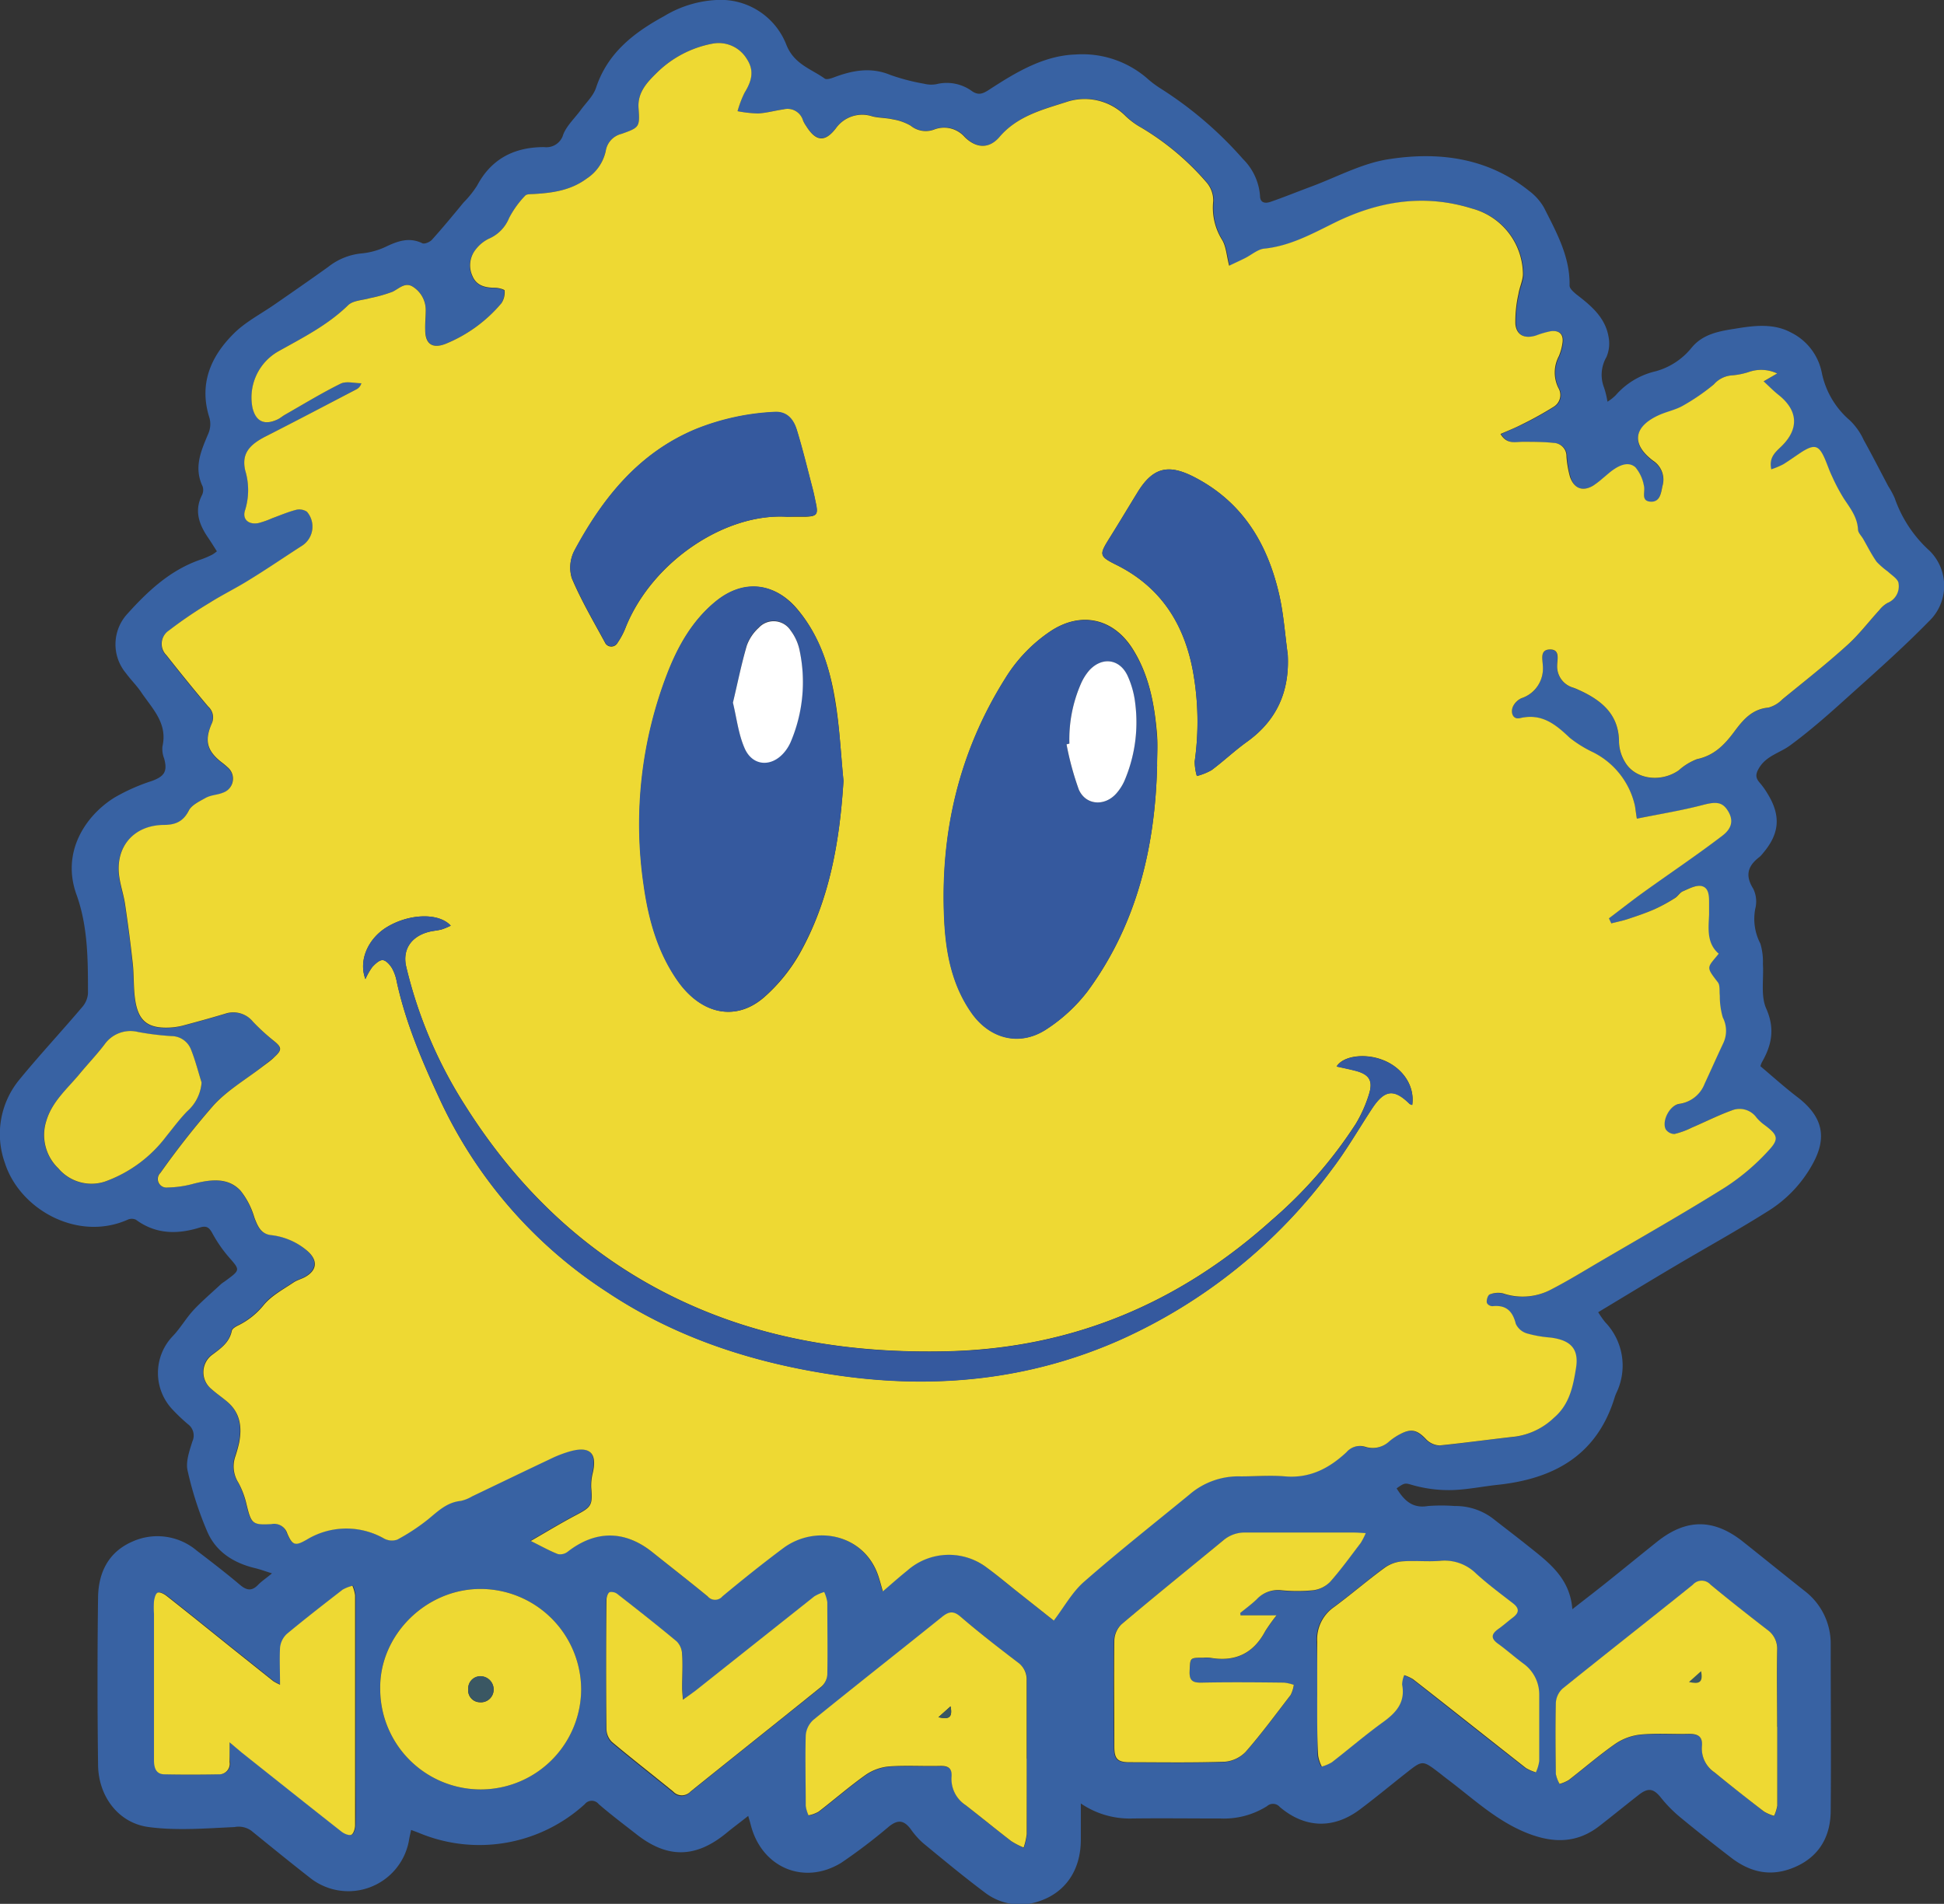
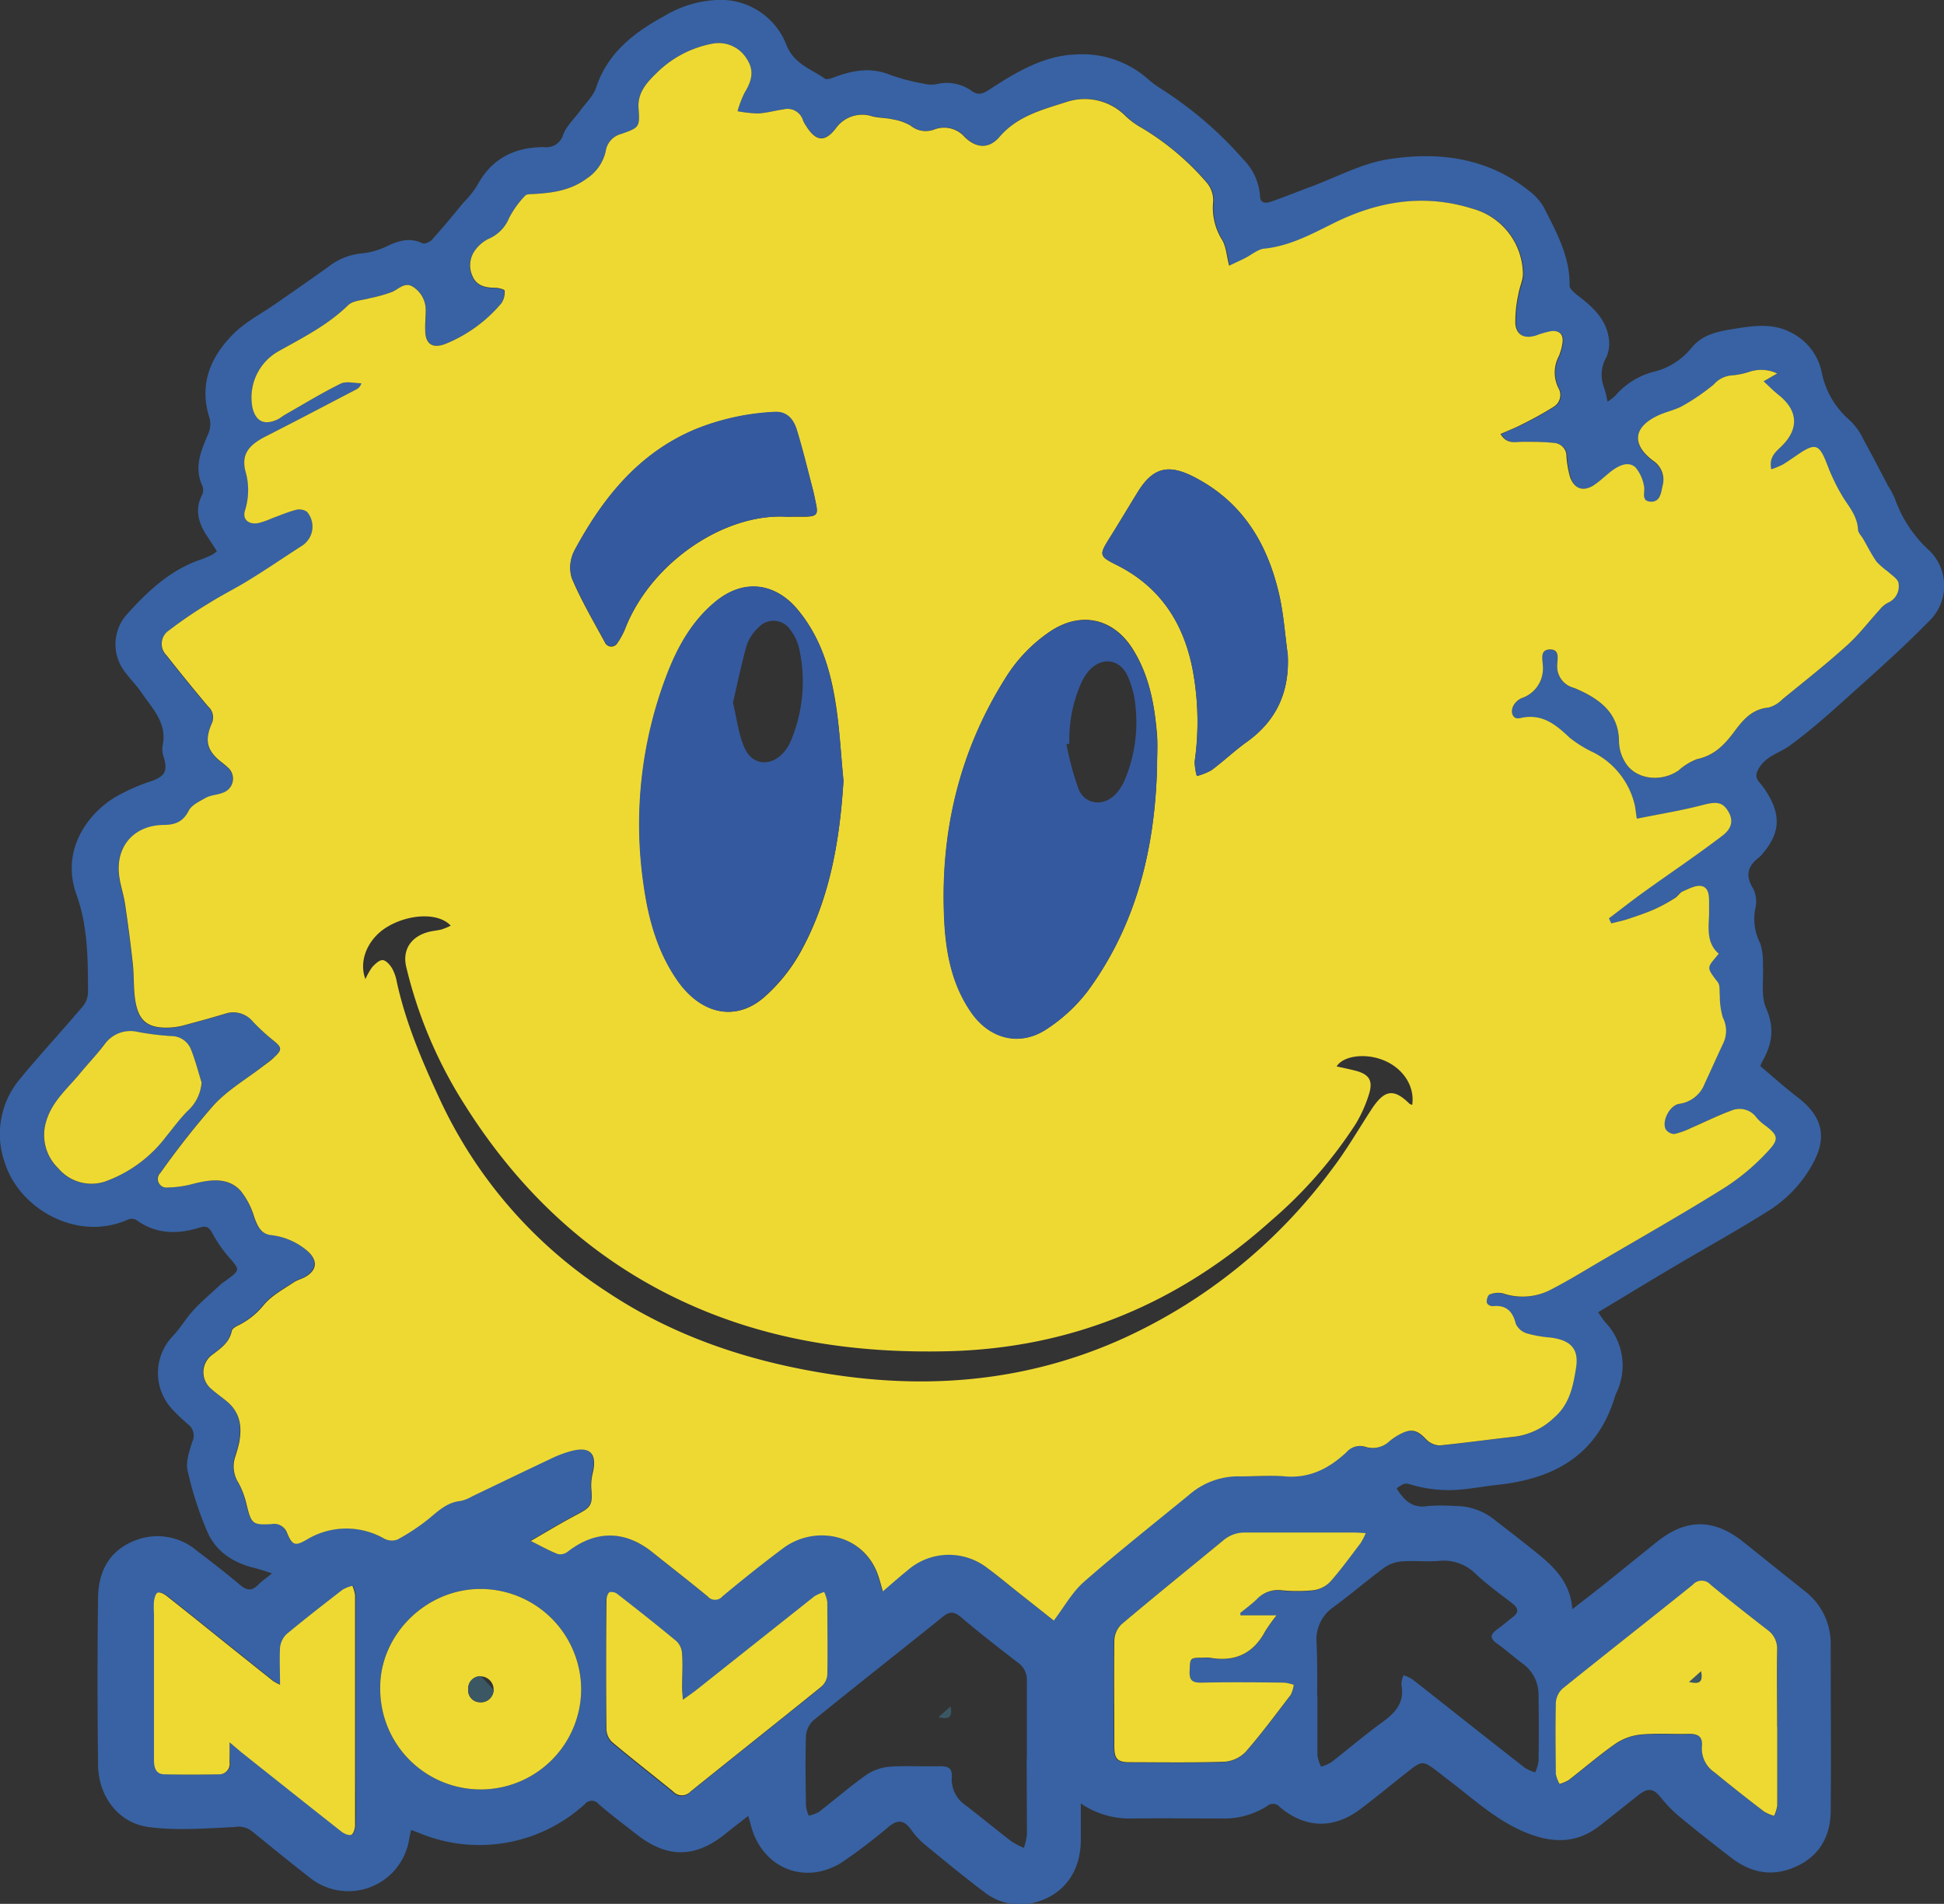
<svg xmlns="http://www.w3.org/2000/svg" viewBox="0 0 306.27 300">
  <rect x="0" y="0" width="306.27" height="300" fill="#333333" stroke="none" />
  <defs>
    <style>.cls-1{fill:#3862a3;}.cls-2{fill:#eed933;}.cls-3{fill:#35599e;}.cls-4{fill:#3a5763;}.cls-5{fill:#fff;}</style>
  </defs>
  <title>Ativo 5</title>
  <g id="Camada_2" data-name="Camada 2">
    <g id="Camada_1-2" data-name="Camada 1">
      <path class="cls-1" d="M253.25,63.3a7.32,7.32,0,0,0,1.28-1,11.92,11.92,0,0,1,6.33-3.8,11,11,0,0,0,5.63-3.69c1.89-2.32,4.65-2.66,7.33-3.09s5.67-.76,8.31.66A9,9,0,0,1,287,58.65a13.38,13.38,0,0,0,4.43,7.58,10.1,10.1,0,0,1,2.19,3.1c1.34,2.41,2.59,4.87,3.88,7.3a13.94,13.94,0,0,1,1,1.85A20,20,0,0,0,304,86.79a7.75,7.75,0,0,1-.13,11.14c-4.21,4.3-8.75,8.3-13.23,12.33-2.78,2.51-5.62,5-8.62,7.2-1.57,1.16-3.63,1.59-4.81,3.43-.62,1-.71,1.59,0,2.42a11.74,11.74,0,0,1,1.24,1.72c2.15,3.47,1.94,6.31-.69,9.4a4,4,0,0,1-.55.6c-1.79,1.36-2.35,2.84-1,5a4.58,4.58,0,0,1,.33,3.15,8.39,8.39,0,0,0,.8,5.51,10.05,10.05,0,0,1,.4,3.23c.15,2.33-.37,5,.52,7,1.41,3.18.87,5.76-.69,8.48a3.66,3.66,0,0,0-.22.61c2,1.69,3.93,3.43,6,5,3.81,3,4.55,6.23,2.21,10.43a20.09,20.09,0,0,1-6.87,7.31c-4.9,3.1-10,5.9-15,8.87-3.92,2.32-7.81,4.69-11.9,7.15a14.75,14.75,0,0,0,1.09,1.56,9.89,9.89,0,0,1,1.85,11,6.21,6.21,0,0,0-.31.75c-2.75,9.16-9.52,12.94-18.46,13.89-2.43.26-4.85.77-7.28.83a21,21,0,0,1-5.74-.68c-1.53-.4-1.47-.63-2.91.41,1.14,1.82,2.43,3.21,4.93,2.78a28.54,28.54,0,0,1,4.24,0,9.74,9.74,0,0,1,6.33,2.23c1.76,1.37,3.53,2.72,5.27,4.11,3.19,2.55,6.54,5,6.92,9.92,1.94-1.52,3.6-2.79,5.24-4.1,2.72-2.17,5.41-4.38,8.13-6.55,4.59-3.65,8.9-3.64,13.5,0,3.23,2.57,6.44,5.17,9.68,7.74a10.44,10.44,0,0,1,4.15,8.49c0,8.71.08,17.41,0,26.12,0,4-1.72,7.19-5.52,8.88s-7.13.93-10.25-1.49c-2.71-2.09-5.41-4.21-8.05-6.4a21,21,0,0,1-2.93-3c-1.16-1.44-2-1.61-3.51-.42-2.06,1.61-4.08,3.26-6.14,4.86-3.3,2.58-6.81,2.8-10.75,1.4-5.18-1.85-9-5.56-13.26-8.76-.44-.33-.85-.67-1.28-1-2.62-2-2.61-2-5.15,0s-4.82,3.9-7.3,5.76c-4.18,3.15-8.69,3-12.66-.37a1.4,1.4,0,0,0-2-.13,12.73,12.73,0,0,1-7.29,1.95c-4.68,0-9.37-.06-14,0a13.64,13.64,0,0,1-8.05-2.37c0,2.18,0,3.95,0,5.71,0,4.92-2.56,8.55-7,9.83a9.07,9.07,0,0,1-8.2-1.57c-3.31-2.48-6.49-5.12-9.68-7.75a12.67,12.67,0,0,1-1.93-2.19c-1.06-1.4-2-1.52-3.4-.41a87.64,87.64,0,0,1-7.52,5.72c-5.91,3.63-12.59.74-14.28-6-.09-.35-.2-.71-.39-1.38-1.24,1-2.34,1.79-3.4,2.67-4.85,4-9.33,4.1-14.29.16-2-1.56-4-3.07-5.86-4.68a1.4,1.4,0,0,0-2.2,0,24.64,24.64,0,0,1-26,4.58c-.39-.16-.79-.3-1.36-.52-.12.58-.23,1-.31,1.48a9.7,9.7,0,0,1-15.7,6c-3.09-2.41-6.12-4.88-9.16-7.35a3.42,3.42,0,0,0-2.66-.58c-4.49.2-9.06.59-13.49,0-4.82-.62-8-4.89-8-9.93q-.17-13.14,0-26.28c.06-3.87,1.61-7.13,5.42-8.78A9.59,9.59,0,0,1,31,244.34c2.29,1.75,4.58,3.51,6.78,5.37,1.06.9,1.88,1.07,2.9,0,.56-.57,1.23-1,2.17-1.79-1.09-.34-1.86-.63-2.66-.82-3.36-.8-6.14-2.55-7.52-5.72a54.27,54.27,0,0,1-3.12-9.67c-.31-1.4.3-3.1.76-4.58a2.21,2.21,0,0,0-.71-2.72,29.6,29.6,0,0,1-2.37-2.25,8.38,8.38,0,0,1,0-11.63c1.22-1.28,2.11-2.87,3.32-4.16s2.81-2.67,4.24-4c.24-.22.53-.38.79-.58,2.32-1.71,2.26-1.66.41-3.77a21.33,21.33,0,0,1-2.56-3.74c-.49-.88-.92-1.17-1.92-.86-3.53,1.1-6.94,1.1-10.09-1.22a1.56,1.56,0,0,0-1.32,0c-7.88,3.49-17-1.64-19.33-8.95a13.48,13.48,0,0,1,2.18-13c3.22-3.94,6.71-7.68,10-11.56a3.66,3.66,0,0,0,.91-2.15c0-5.23,0-10.5-1.78-15.49-2.53-6.89,1.54-12.66,6-15.4a30,30,0,0,1,5.79-2.57c2-.72,2.55-1.49,2-3.53a4.22,4.22,0,0,1-.28-1.92c.86-3.7-1.64-6-3.41-8.65-.69-1-1.61-1.91-2.35-2.92A7.09,7.09,0,0,1,20,96.8c3.28-3.65,6.83-7,11.66-8.64a15,15,0,0,0,1.8-.77,5.53,5.53,0,0,0,.71-.52c-.52-.81-1-1.6-1.55-2.39-1.31-2-2-4.08-.81-6.44a1.81,1.81,0,0,0,.11-1.4c-1.43-3-.24-5.6.89-8.29a3.82,3.82,0,0,0,.21-2.44c-1.73-5.33.14-9.7,3.8-13.34,1.89-1.89,4.39-3.15,6.61-4.71C46.22,45.93,49,44,51.72,42.05a10,10,0,0,1,5.36-2.13,11.42,11.42,0,0,0,3.85-1.11c1.85-.87,3.6-1.45,5.61-.48.34.17,1.17-.18,1.5-.54,1.73-1.92,3.38-3.92,5-5.89a15.73,15.73,0,0,0,2.13-2.66c2.27-4.27,5.92-6.07,10.57-6.06a2.75,2.75,0,0,0,3-2c.56-1.41,1.8-2.54,2.72-3.8s2-2.24,2.44-3.54c1.81-5.49,5.94-8.68,10.72-11.29A17.57,17.57,0,0,1,112.86,0a11.1,11.1,0,0,1,11.07,7.16c1.25,3,3.87,3.69,6,5.22.28.2.94,0,1.37-.16,3-1.14,5.91-1.69,9-.4a32.86,32.86,0,0,0,5.31,1.38,4.55,4.55,0,0,0,1.94.06,6.73,6.73,0,0,1,5.58,1.1c1,.68,1.68.45,2.71-.23,4.16-2.7,8.53-5.36,13.56-5.54a15.58,15.58,0,0,1,11.33,3.76,15.75,15.75,0,0,0,2.08,1.57,59.89,59.89,0,0,1,13,11.12,9.13,9.13,0,0,1,2.7,5.79c0,1.19.85,1.23,1.58,1,2.19-.75,4.35-1.64,6.52-2.44,4-1.49,7.94-3.64,12.09-4.29,7.9-1.25,15.65-.29,22.23,5a8.55,8.55,0,0,1,2.35,2.67c1.94,3.86,4.09,7.68,4,12.24,0,.46.62,1,1.09,1.39,2.32,1.78,4.55,3.64,5.06,6.72a5.41,5.41,0,0,1-.34,3.14,5.58,5.58,0,0,0-.37,4.84A13.65,13.65,0,0,1,253.25,63.3ZM257.88,129c-.16-1-.21-1.53-.31-2a12.47,12.47,0,0,0-6.59-8.44,18.9,18.9,0,0,1-3.69-2.29c-2.22-2.06-4.38-3.87-7.75-3.11-1.17.26-1.56-.76-1.24-1.69a2.73,2.73,0,0,1,1.39-1.43,4.92,4.92,0,0,0,3.36-5.2c0-.9-.48-2.41,1.06-2.48,1.72-.07,1.18,1.57,1.21,2.47a3.47,3.47,0,0,0,2.54,3.55c.41.14.8.33,1.2.51,3.45,1.61,6,3.83,6,8.08a6.5,6.5,0,0,0,1,3.22c1.63,2.66,5.61,3.16,8.4,1.22a9.24,9.24,0,0,1,2.88-1.77c2.68-.56,4.32-2.24,5.86-4.31,1.34-1.81,2.79-3.59,5.4-3.81a4.83,4.83,0,0,0,2.2-1.31c3.45-2.82,6.95-5.6,10.26-8.57,1.83-1.64,3.34-3.65,5-5.47A4.33,4.33,0,0,1,297.39,95,2.82,2.82,0,0,0,299.06,92c-.05-.67-1.07-1.28-1.69-1.87a12.55,12.55,0,0,1-1.76-1.53c-.8-1.13-1.42-2.38-2.11-3.58-.3-.5-.8-1-.83-1.53-.11-1.92-1.21-3.31-2.2-4.81a29.13,29.13,0,0,1-1.9-3.58c-.45-.93-.76-1.92-1.18-2.86-.9-2-1.58-2.23-3.51-1-1,.63-2,1.36-3,2A13.17,13.17,0,0,1,279,74c-.42-1.89.67-2.71,1.59-3.61,2.82-2.75,2.64-5.67-.46-8.12-.77-.61-1.47-1.33-2.34-2.13L280,58.85a5.89,5.89,0,0,0-4.45-.24,11.62,11.62,0,0,1-2.54.53A4.2,4.2,0,0,0,270,60.58,32.91,32.91,0,0,1,265.13,64c-1.16.67-2.55.93-3.79,1.49-4,1.82-4.41,4.57-.9,7.2a3.55,3.55,0,0,1,1.45,4c-.22,1.08-.44,2.55-1.91,2.44s-.78-1.58-1-2.48a6.22,6.22,0,0,0-1.31-2.93c-1-.93-2.38-.39-3.46.36-.58.39-1.1.89-1.65,1.33A13.57,13.57,0,0,1,251,76.52c-1.63,1-3,.48-3.55-1.35a16.37,16.37,0,0,1-.56-3.2,2.08,2.08,0,0,0-2-2.16c-1.61-.15-3.23-.17-4.84-.17-1.21,0-2.52.47-3.55-1.24,1.18-.53,2.31-1,3.38-1.51a55.57,55.57,0,0,0,5.07-2.82,2.17,2.17,0,0,0,.66-2.93,5.49,5.49,0,0,1,.08-5,8.33,8.33,0,0,0,.56-2c.23-1.39-.43-2.11-1.83-1.93a14.45,14.45,0,0,0-2.34.68c-1.76.55-3.07,0-3.24-1.83a19.74,19.74,0,0,1,.49-4.74c.16-1,.74-2.09.7-3.12a10.78,10.78,0,0,0-8-10.31c-7.55-2.36-14.73-1.19-21.66,2.22-3.57,1.76-7,3.68-11.11,4.09-1,.1-2,1-3,1.49-.83.42-1.68.8-2.51,1.2-.42-1.6-.47-3.06-1.15-4.13a9.57,9.57,0,0,1-1.36-6.05,4.37,4.37,0,0,0-1-2.88,41.54,41.54,0,0,0-10.31-8.68,12.11,12.11,0,0,1-2.49-1.83A9.07,9.07,0,0,0,168,16.05c-3.75,1.2-7.72,2.21-10.52,5.52-1.62,1.91-3.63,1.82-5.44,0a4.31,4.31,0,0,0-4.88-1.18,3.75,3.75,0,0,1-3.68-.61,8.14,8.14,0,0,0-2.83-1c-1.05-.25-2.17-.21-3.22-.47a5.08,5.08,0,0,0-5.76,1.91c-1.74,2.23-3.15,2-4.67-.4a4.5,4.5,0,0,1-.48-.85,2.54,2.54,0,0,0-3.11-1.73c-1.35.18-2.67.57-4,.64a19.59,19.59,0,0,1-3.22-.36,16.46,16.46,0,0,1,1.11-2.92c1.28-2,1.45-3.63.35-5.31a5.18,5.18,0,0,0-5.47-2.4,16.9,16.9,0,0,0-8.69,4.56c-1.55,1.52-3.08,3.11-2.9,5.59.21,3,.14,3.1-2.7,4.06a3.29,3.29,0,0,0-2.47,2.71,6.94,6.94,0,0,1-3,4.33C89.94,30,87.07,30.4,84.1,30.57c-.47,0-1.13,0-1.37.27a15.09,15.09,0,0,0-2.53,3.52A6,6,0,0,1,77,37.62a5.76,5.76,0,0,0-2,1.62,4,4,0,0,0-.61,4.31c.62,1.49,2,1.87,3.51,1.84.54,0,1.54.27,1.55.44a3.12,3.12,0,0,1-.5,2,22.67,22.67,0,0,1-8.76,6.35c-2.07.8-3.14,0-3.19-2.2,0-1,.1-2.06.08-3.09a4.33,4.33,0,0,0-2-3.7c-1.29-.81-2.18.27-3.24.78a22.9,22.9,0,0,1-3.54,1c-1.17.34-2.68.36-3.45,1.12-3.21,3.15-7.14,5.12-11,7.27a8.36,8.36,0,0,0-4.07,8.84c.55,2.24,2,2.9,4,1.86.39-.19.72-.48,1.09-.7,2.92-1.66,5.79-3.43,8.8-4.91.88-.44,2.17-.07,3.27-.07a1.52,1.52,0,0,1-.76.95c-4.72,2.46-9.43,5-14.18,7.36-2.84,1.45-3.93,2.87-3.36,5.42a10.68,10.68,0,0,1,0,6.21c-.53,1.49.52,2.4,2.11,2.09a14.37,14.37,0,0,0,2.14-.76c1.23-.45,2.43-1,3.69-1.3a2.18,2.18,0,0,1,1.78.27A3.58,3.58,0,0,1,47.57,86c-2.81,1.85-5.59,3.75-8.44,5.53C37.12,92.74,35,93.78,33,95a67.33,67.33,0,0,0-6.42,4.39,2.52,2.52,0,0,0-.39,3.91q3.2,4.09,6.56,8.07a2.31,2.31,0,0,1,.54,2.76c-1.15,2.67-.67,4.25,1.54,6a11.41,11.41,0,0,1,1,.83,2.33,2.33,0,0,1-.76,4c-.89.38-1.94.42-2.79.86s-2.18,1.07-2.6,2c-.87,1.8-2.19,2.19-4,2.22-4.72.08-7.63,3.53-6.92,8.22.21,1.44.7,2.85.91,4.3.46,3.1.87,6.21,1.21,9.33.21,1.94.09,3.93.4,5.85.52,3.24,2,4.35,5.29,4.23a10.62,10.62,0,0,0,2.1-.29c2.25-.6,4.51-1.22,6.74-1.89A4,4,0,0,1,39.86,161,32.08,32.08,0,0,0,43.09,164c1.26,1,1.35,1.42.13,2.54-.63.59-1.36,1.08-2,1.61-2.54,2-5.39,3.63-7.55,5.95a132.75,132.75,0,0,0-8.43,10.71,1.35,1.35,0,0,0,1.12,2.31,16.4,16.4,0,0,0,4.15-.61c2.63-.65,5.3-1,7.35,1.11A12.28,12.28,0,0,1,40,191.79c.51,1.36,1,2.61,2.61,2.79a10.6,10.6,0,0,1,5.55,2.33c1.76,1.41,1.89,3.07-.08,4.23-.61.36-1.34.52-1.91.91-1.6,1.1-3.42,2-4.64,3.49a11.86,11.86,0,0,1-4,3.24c-.42.2-1,.53-1.08.89-.33,1.8-1.62,2.73-3,3.71a3.41,3.41,0,0,0-.17,5.49c.77.69,1.63,1.27,2.42,1.94,2.08,1.74,2.39,4,1.9,6.52a21.86,21.86,0,0,1-.62,2.2,4.78,4.78,0,0,0,.5,4.05,13.19,13.19,0,0,1,1.3,3.47c.74,3,.89,3.24,3.91,3.07a2.17,2.17,0,0,1,2.5,1.48c.84,1.92,1.29,2,3.11.94a12,12,0,0,1,12.14-.14,2.61,2.61,0,0,0,2.07.17,32,32,0,0,0,4.85-3.19c1.56-1.28,3-2.69,5.14-2.91a5.91,5.91,0,0,0,1.81-.72c4.12-2,8.23-4,12.36-5.91a18.5,18.5,0,0,1,3.2-1.22c3-.8,4.14.33,3.47,3.36a8.25,8.25,0,0,0-.26,2.41c.24,2.77.09,3-2.36,4.3s-4.66,2.64-7.17,4.09c1.63.81,2.91,1.53,4.26,2.06a1.89,1.89,0,0,0,1.53-.35c4.41-3.44,9-3.43,13.4.08,2.89,2.31,5.81,4.58,8.67,6.93a1.52,1.52,0,0,0,2.34,0c3.13-2.61,6.32-5.16,9.59-7.6,5-3.75,12.78-2.2,15,4.48.23.7.42,1.42.68,2.34,1.36-1.17,2.58-2.24,3.83-3.26a9.88,9.88,0,0,1,12.63-.42c1.63,1.19,3.16,2.49,4.74,3.74l5.73,4.54c1.65-2.17,2.9-4.48,4.75-6.1,5.4-4.73,11-9.18,16.59-13.73a11.79,11.79,0,0,1,8.11-2.89c2.33.07,4.69-.15,7,0,3.9.33,6.95-1.28,9.66-3.81A2.81,2.81,0,0,1,215,228a3.81,3.81,0,0,0,3.8-.85,9.2,9.2,0,0,1,1.77-1.17c1.72-.9,2.66-.6,4,.81a3.14,3.14,0,0,0,2.15,1c4-.38,8-1,12-1.4a11,11,0,0,0,6-2.94c2.48-2.12,3-5,3.49-7.82.51-3.11-.89-4.45-4.06-4.84a18.78,18.78,0,0,1-3.68-.65,2.83,2.83,0,0,1-1.74-1.5c-.5-2-1.52-3-3.66-2.79-.3,0-.9-.39-.92-.64s.19-1.11.47-1.21a3.51,3.51,0,0,1,2.09-.17,9.61,9.61,0,0,0,7.72-.68c2.55-1.32,5-2.82,7.46-4.27,6.62-3.88,13.29-7.66,19.79-11.73a34.79,34.79,0,0,0,6.9-5.86c1.67-1.8,1.35-2.43-.6-3.94a7.2,7.2,0,0,1-1.32-1.2,3.29,3.29,0,0,0-3.95-1.13c-2.13.77-4.17,1.81-6.26,2.7a12.56,12.56,0,0,1-2.73,1,1.68,1.68,0,0,1-1.38-.75c-.64-1.32.67-3.76,2.14-4a5,5,0,0,0,4-3.18c1-2.12,2-4.24,2.93-6.37a4.57,4.57,0,0,0-.07-4.06,12,12,0,0,1-.47-3.43c-.09-.72.07-1.64-.32-2.13-1.93-2.45-1.67-2.24.15-4.49-1.91-1.65-1.62-3.92-1.52-6.15,0-.6,0-1.2,0-1.8,0-1.11,0-2.48-1.24-2.72-.89-.17-2,.45-2.91.85-.47.2-.77.78-1.23,1.06a26.56,26.56,0,0,1-3.23,1.76c-1.33.58-2.71,1.05-4.1,1.51-.88.3-1.8.48-2.7.71l-.37-.79c1.83-1.38,3.64-2.81,5.5-4.15,4.1-3,8.29-5.78,12.32-8.83,1.66-1.25,1.77-2.61.9-4s-1.92-1.41-4-.87C264.87,127.76,261.45,128.31,257.88,129ZM36.17,274.55l2,1.58c5.24,4.16,10.46,8.33,15.72,12.46.42.34,1.19.68,1.56.5s.58-1,.59-1.52c.06-2.5,0-5,0-7.51q0-14.35,0-28.71a6,6,0,0,0-.42-1.49,6.1,6.1,0,0,0-1.53.6c-3,2.29-5.94,4.59-8.82,7a3.47,3.47,0,0,0-1.05,2.14c-.14,1.86,0,3.74,0,5.85a7.94,7.94,0,0,1-1.08-.57l-6.75-5.39c-3.35-2.69-6.69-5.39-10.07-8.05-.38-.3-1.06-.63-1.39-.49s-.5.87-.57,1.37a14.09,14.09,0,0,0,0,1.95q0,11.5,0,23c0,1.23.28,2.26,1.69,2.3,2.82.08,5.65.07,8.48,0a1.66,1.66,0,0,0,1.74-1.92C36.15,276.77,36.17,275.87,36.17,274.55Zm159.28-20-.1-.39c.88-.72,1.8-1.39,2.61-2.17a4.57,4.57,0,0,1,3.82-1.35,25.82,25.82,0,0,0,5.05,0,4.57,4.57,0,0,0,2.62-1.29c1.73-2,3.26-4.08,4.84-6.15a11.51,11.51,0,0,0,.8-1.56c-.85,0-1.38-.09-1.91-.09-5.66,0-11.31,0-17,0a5.19,5.19,0,0,0-3.57,1.26c-5.31,4.41-10.69,8.75-16,13.2a3.73,3.73,0,0,0-1.13,2.5c-.09,5.6-.05,11.21,0,16.81,0,1.92.52,2.41,2.44,2.42,5,0,10,.09,15-.08a5.17,5.17,0,0,0,3.34-1.59c2.5-2.86,4.77-5.92,7.08-8.95a5,5,0,0,0,.5-1.6,7,7,0,0,0-1.52-.35c-4.35,0-8.7-.07-13,0-1.4,0-2-.31-1.89-1.8.09-2.14,0-2.14,2.18-2.13a5.33,5.33,0,0,1,1,0c3.92.7,6.84-.61,8.73-4.18a27.4,27.4,0,0,1,1.78-2.49ZM91.56,266.14a15.88,15.88,0,0,0-16-15.76c-8.58.07-15.82,7.35-15.67,15.76a15.83,15.83,0,1,0,31.66,0Zm116,1.21c0,3.1,0,6.2,0,9.3a5.79,5.79,0,0,0,.58,1.73,6.88,6.88,0,0,0,1.57-.67c2.71-2.1,5.31-4.33,8.08-6.34,2.08-1.5,3.53-3.13,3-5.9a4,4,0,0,1,.33-1.5,6.93,6.93,0,0,1,1.38.63c5.94,4.67,11.85,9.38,17.79,14a6.9,6.9,0,0,0,1.57.68,6.28,6.28,0,0,0,.53-1.77c.06-3.48.05-7,0-10.44a6,6,0,0,0-2.48-4.91c-1.34-1-2.6-2.14-4-3.13s-1-1.57.07-2.36c.79-.56,1.52-1.22,2.3-1.81,1-.73,1-1.4,0-2.19-2-1.53-4-3-5.84-4.71a7.08,7.08,0,0,0-5.73-2c-1.95.16-3.92-.07-5.87.08a5.53,5.53,0,0,0-2.78,1c-2.71,2-5.26,4.22-8,6.21a6.18,6.18,0,0,0-2.65,5.46C207.56,261.58,207.52,264.47,207.52,267.35ZM280,272.13h0c0-4-.05-8.05,0-12.08a3.62,3.62,0,0,0-1.54-3.19c-3-2.33-6-4.68-8.94-7.11a1.86,1.86,0,0,0-2.8,0c-6.81,5.48-13.71,10.88-20.52,16.37a3.31,3.31,0,0,0-1.06,2.2c-.11,3.75-.07,7.51,0,11.26a5,5,0,0,0,.59,1.56,6.1,6.1,0,0,0,1.43-.61c2.45-1.89,4.79-3.93,7.33-5.7a8.71,8.71,0,0,1,4-1.47c2.53-.24,5.1,0,7.66-.11,1.45,0,2.15.46,2,2a4.52,4.52,0,0,0,2,4.08q3.87,3.12,7.8,6.17a6.52,6.52,0,0,0,1.57.67,6.16,6.16,0,0,0,.5-1.6C280,280.39,280,276.26,280,272.13Zm-118.22,5h0c0-4.09,0-8.17,0-12.25a3.3,3.3,0,0,0-1.43-2.91c-3-2.31-6-4.64-8.92-7.12-1.17-1-1.91-.93-3,0-6.73,5.42-13.54,10.76-20.25,16.21a3.67,3.67,0,0,0-1.2,2.45c-.12,3.69-.06,7.4,0,11.1a5.27,5.27,0,0,0,.44,1.49,5.24,5.24,0,0,0,1.57-.57c2.5-1.92,4.88-4,7.45-5.82a7.69,7.69,0,0,1,3.69-1.32c2.65-.19,5.33,0,8-.08,1.3,0,1.93.35,1.82,1.75a4.93,4.93,0,0,0,2.24,4.45c2.41,1.87,4.76,3.8,7.18,5.66a11.37,11.37,0,0,0,1.94,1,9.94,9.94,0,0,0,.48-2.1C161.78,285.05,161.75,281.08,161.75,277.11Zm-54.16-9.28c-.06-.87-.13-1.38-.14-1.89,0-1.74.08-3.49,0-5.22a3,3,0,0,0-.82-2c-3-2.54-6.16-5-9.29-7.43A1.57,1.57,0,0,0,96,251c-.31.14-.51.8-.51,1.23,0,6.8,0,13.59,0,20.39a2.9,2.9,0,0,0,.88,2c3.17,2.66,6.43,5.19,9.63,7.8a1.86,1.86,0,0,0,2.73,0c6.85-5.53,13.75-11,20.6-16.52a2.79,2.79,0,0,0,.95-1.89c.09-3.8.06-7.61,0-11.42a6.19,6.19,0,0,0-.49-1.61,6.85,6.85,0,0,0-1.56.69l-18.77,14.9C109,266.87,108.43,267.24,107.59,267.83ZM31.76,170.57c-.55-1.74-1-3.52-1.69-5.2A3.31,3.31,0,0,0,27,163.28a42.69,42.69,0,0,1-5.29-.65,5,5,0,0,0-5.3,2c-1.24,1.64-2.68,3.13-4,4.73-1.88,2.29-4.23,4.23-5.13,7.25a7.28,7.28,0,0,0,1.88,7.51,6.84,6.84,0,0,0,7.3,2.1,20.89,20.89,0,0,0,9.7-7.13c1.08-1.33,2.11-2.73,3.3-3.95A6.72,6.72,0,0,0,31.76,170.57Z" />
      <path class="cls-2" d="M257.88,129c3.57-.72,7-1.27,10.32-2.14,2.07-.54,3.1-.55,4,.87s.76,2.75-.9,4c-4,3.05-8.22,5.88-12.32,8.83-1.86,1.34-3.67,2.77-5.5,4.15l.37.79c.9-.23,1.82-.41,2.7-.71,1.39-.46,2.77-.93,4.1-1.51a26.56,26.56,0,0,0,3.23-1.76c.46-.28.76-.86,1.23-1.06.94-.4,2-1,2.91-.85,1.24.24,1.24,1.61,1.24,2.72,0,.6,0,1.2,0,1.8-.1,2.23-.39,4.5,1.52,6.15-1.82,2.25-2.08,2-.15,4.49.39.49.23,1.41.32,2.13a12,12,0,0,0,.47,3.43,4.57,4.57,0,0,1,.07,4.06c-1,2.13-1.94,4.25-2.93,6.37a5,5,0,0,1-4,3.18c-1.47.21-2.78,2.65-2.14,4a1.68,1.68,0,0,0,1.38.75,12.56,12.56,0,0,0,2.73-1c2.09-.89,4.13-1.93,6.26-2.7a3.29,3.29,0,0,1,3.95,1.13,7.2,7.2,0,0,0,1.32,1.2c2,1.51,2.27,2.14.6,3.94a34.79,34.79,0,0,1-6.9,5.86c-6.5,4.07-13.17,7.85-19.79,11.73-2.47,1.45-4.91,2.95-7.46,4.27a9.61,9.61,0,0,1-7.72.68,3.51,3.51,0,0,0-2.09.17c-.28.1-.51.81-.47,1.21s.62.67.92.64c2.14-.22,3.16.78,3.66,2.79a2.83,2.83,0,0,0,1.74,1.5,18.78,18.78,0,0,0,3.68.65c3.17.39,4.57,1.73,4.06,4.84-.46,2.82-1,5.7-3.49,7.82a11,11,0,0,1-6,2.94c-4,.44-8,1-12,1.4a3.14,3.14,0,0,1-2.15-1c-1.34-1.41-2.28-1.71-4-.81a9.2,9.2,0,0,0-1.77,1.17,3.81,3.81,0,0,1-3.8.85,2.81,2.81,0,0,0-2.95.86c-2.71,2.53-5.76,4.14-9.66,3.81-2.32-.19-4.68,0-7,0a11.79,11.79,0,0,0-8.11,2.89c-5.55,4.55-11.19,9-16.59,13.73-1.85,1.62-3.1,3.93-4.75,6.1l-5.73-4.54c-1.58-1.25-3.11-2.55-4.74-3.74a9.88,9.88,0,0,0-12.63.42c-1.25,1-2.47,2.09-3.83,3.26-.26-.92-.45-1.64-.68-2.34-2.17-6.68-9.94-8.23-15-4.48-3.27,2.44-6.46,5-9.59,7.6a1.52,1.52,0,0,1-2.34,0c-2.86-2.35-5.78-4.62-8.67-6.93-4.36-3.51-9-3.52-13.4-.08a1.89,1.89,0,0,1-1.53.35c-1.35-.53-2.63-1.25-4.26-2.06,2.51-1.45,4.8-2.84,7.17-4.09s2.6-1.53,2.36-4.3a8.25,8.25,0,0,1,.26-2.41c.67-3-.44-4.16-3.47-3.36a18.5,18.5,0,0,0-3.2,1.22c-4.13,1.95-8.24,3.94-12.36,5.91a5.91,5.91,0,0,1-1.81.72c-2.17.22-3.58,1.63-5.14,2.91a32,32,0,0,1-4.85,3.19,2.61,2.61,0,0,1-2.07-.17,12,12,0,0,0-12.14.14c-1.82,1.05-2.27,1-3.11-.94a2.17,2.17,0,0,0-2.5-1.48c-3,.17-3.17-.06-3.91-3.07a13.19,13.19,0,0,0-1.3-3.47,4.78,4.78,0,0,1-.5-4.05,21.86,21.86,0,0,0,.62-2.2c.49-2.49.18-4.78-1.9-6.52-.79-.67-1.65-1.25-2.42-1.94a3.41,3.41,0,0,1,.17-5.49c1.34-1,2.63-1.91,3-3.71.07-.36.66-.69,1.08-.89a11.86,11.86,0,0,0,4-3.24c1.22-1.44,3-2.39,4.64-3.49.57-.39,1.3-.55,1.91-.91,2-1.16,1.84-2.82.08-4.23a10.6,10.6,0,0,0-5.55-2.33c-1.58-.18-2.1-1.43-2.61-2.79a12.28,12.28,0,0,0-2.17-4.21c-2-2.14-4.72-1.76-7.35-1.11a16.4,16.4,0,0,1-4.15.61,1.35,1.35,0,0,1-1.12-2.31,132.75,132.75,0,0,1,8.43-10.71c2.16-2.32,5-4,7.55-5.95.68-.53,1.41-1,2-1.61,1.22-1.12,1.13-1.53-.13-2.54A32.08,32.08,0,0,1,39.86,161a4,4,0,0,0-4.41-1.26c-2.23.67-4.49,1.29-6.74,1.89a10.62,10.62,0,0,1-2.1.29c-3.27.12-4.77-1-5.29-4.23-.31-1.92-.19-3.91-.4-5.85-.34-3.12-.75-6.23-1.21-9.33-.21-1.45-.7-2.86-.91-4.3-.71-4.69,2.2-8.14,6.92-8.22,1.76,0,3.08-.42,4-2.22.42-.88,1.63-1.46,2.6-2s1.9-.48,2.79-.86a2.33,2.33,0,0,0,.76-4,11.41,11.41,0,0,0-1-.83c-2.21-1.75-2.69-3.33-1.54-6a2.31,2.31,0,0,0-.54-2.76q-3.36-4-6.56-8.07a2.52,2.52,0,0,1,.39-3.91A67.33,67.33,0,0,1,33,95c2-1.26,4.14-2.3,6.15-3.55C42,89.71,44.76,87.81,47.57,86a3.58,3.58,0,0,0,.78-5.37,2.18,2.18,0,0,0-1.78-.27c-1.26.33-2.46.85-3.69,1.3a14.37,14.37,0,0,1-2.14.76c-1.59.31-2.64-.6-2.11-2.09a10.68,10.68,0,0,0,0-6.21c-.57-2.55.52-4,3.36-5.42,4.75-2.41,9.46-4.9,14.18-7.36a1.52,1.52,0,0,0,.76-.95c-1.1,0-2.39-.37-3.27.07-3,1.48-5.88,3.25-8.8,4.91-.37.22-.7.51-1.09.7-2.07,1-3.48.38-4-1.86a8.36,8.36,0,0,1,4.07-8.84c3.84-2.15,7.77-4.12,11-7.27.77-.76,2.28-.78,3.45-1.12a22.9,22.9,0,0,0,3.54-1c1.06-.51,2-1.59,3.24-.78a4.33,4.33,0,0,1,2,3.7c0,1-.11,2.06-.08,3.09,0,2.2,1.12,3,3.19,2.2A22.67,22.67,0,0,0,79,47.78a3.12,3.12,0,0,0,.5-2c0-.17-1-.45-1.55-.44-1.54,0-2.89-.35-3.51-1.84A4,4,0,0,1,75,39.24a5.76,5.76,0,0,1,2-1.62,6,6,0,0,0,3.2-3.26,15.09,15.09,0,0,1,2.53-3.52c.24-.28.9-.25,1.37-.27,3-.17,5.84-.58,8.33-2.43a6.94,6.94,0,0,0,3-4.33,3.29,3.29,0,0,1,2.47-2.71c2.84-1,2.91-1.07,2.7-4.06-.18-2.48,1.35-4.07,2.9-5.59a16.9,16.9,0,0,1,8.69-4.56,5.18,5.18,0,0,1,5.47,2.4c1.1,1.68.93,3.26-.35,5.31a16.46,16.46,0,0,0-1.11,2.92,19.59,19.59,0,0,0,3.22.36c1.35-.07,2.67-.46,4-.64A2.54,2.54,0,0,1,126.52,19a4.5,4.5,0,0,0,.48.85c1.52,2.43,2.93,2.63,4.67.4a5.08,5.08,0,0,1,5.76-1.91c1,.26,2.17.22,3.22.47a8.14,8.14,0,0,1,2.83,1,3.75,3.75,0,0,0,3.68.61A4.31,4.31,0,0,1,152,21.61c1.81,1.78,3.82,1.87,5.44,0,2.8-3.31,6.77-4.32,10.52-5.52a9.07,9.07,0,0,1,9.38,2.21,12.11,12.11,0,0,0,2.49,1.83,41.54,41.54,0,0,1,10.31,8.68,4.37,4.37,0,0,1,1,2.88,9.57,9.57,0,0,0,1.36,6.05c.68,1.07.73,2.53,1.15,4.13.83-.4,1.68-.78,2.51-1.2,1-.5,2-1.39,3-1.49,4.08-.41,7.54-2.33,11.11-4.09,6.93-3.41,14.11-4.58,21.66-2.22a10.78,10.78,0,0,1,8,10.31c0,1-.54,2.07-.7,3.12a19.74,19.74,0,0,0-.49,4.74c.17,1.8,1.48,2.38,3.24,1.83a14.45,14.45,0,0,1,2.34-.68c1.4-.18,2.06.54,1.83,1.93a8.33,8.33,0,0,1-.56,2,5.49,5.49,0,0,0-.08,5,2.17,2.17,0,0,1-.66,2.93,55.57,55.57,0,0,1-5.07,2.82c-1.07.55-2.2,1-3.38,1.51,1,1.71,2.34,1.23,3.55,1.24,1.61,0,3.23,0,4.84.17a2.08,2.08,0,0,1,2,2.16,16.37,16.37,0,0,0,.56,3.2C248,77,249.36,77.5,251,76.52a13.57,13.57,0,0,0,1.55-1.19c.55-.44,1.07-.94,1.65-1.33,1.08-.75,2.42-1.29,3.46-.36A6.22,6.22,0,0,1,259,76.57c.24.9-.53,2.36,1,2.48s1.69-1.36,1.91-2.44a3.55,3.55,0,0,0-1.45-4c-3.51-2.63-3.12-5.38.9-7.2,1.24-.56,2.63-.82,3.79-1.49A32.91,32.91,0,0,0,270,60.58,4.2,4.2,0,0,1,273,59.14a11.62,11.62,0,0,0,2.54-.53,5.89,5.89,0,0,1,4.45.24l-2.14,1.24c.87.8,1.57,1.52,2.34,2.13,3.1,2.45,3.28,5.37.46,8.12-.92.9-2,1.72-1.59,3.61a13.17,13.17,0,0,0,1.87-.78c1-.62,2-1.35,3-2,1.93-1.19,2.61-1,3.51,1,.42.94.73,1.93,1.18,2.86a29.13,29.13,0,0,0,1.9,3.58c1,1.5,2.09,2.89,2.2,4.81,0,.53.53,1,.83,1.53.69,1.2,1.31,2.45,2.11,3.58a12.55,12.55,0,0,0,1.76,1.53c.62.59,1.64,1.2,1.69,1.87A2.82,2.82,0,0,1,297.39,95a4.33,4.33,0,0,0-1.32,1.15c-1.67,1.82-3.18,3.83-5,5.47-3.31,3-6.81,5.75-10.26,8.57a4.83,4.83,0,0,1-2.2,1.31c-2.61.22-4.06,2-5.4,3.81-1.54,2.07-3.18,3.75-5.86,4.31a9.24,9.24,0,0,0-2.88,1.77c-2.79,1.94-6.77,1.44-8.4-1.22a6.5,6.5,0,0,1-1-3.22c0-4.25-2.59-6.47-6-8.08-.4-.18-.79-.37-1.2-.51a3.47,3.47,0,0,1-2.54-3.55c0-.9.51-2.54-1.21-2.47-1.54.07-1.08,1.58-1.06,2.48a4.92,4.92,0,0,1-3.36,5.2,2.73,2.73,0,0,0-1.39,1.43c-.32.93.07,2,1.24,1.69,3.37-.76,5.53,1,7.75,3.11a18.9,18.9,0,0,0,3.69,2.29,12.47,12.47,0,0,1,6.59,8.44C257.67,127.5,257.72,128,257.88,129Zm-125-6c-.42-4.22-.6-8.47-1.3-12.64-.86-5.24-2.49-10.27-6-14.42s-8.49-4.71-12.82-1.15c-3.68,3-5.94,7.07-7.62,11.42a65.86,65.86,0,0,0-3.7,33.21c.75,5.37,2.17,10.57,5.33,15.1,3.75,5.36,9.21,6.51,13.67,2.58a26.84,26.84,0,0,0,5.51-6.77C130.69,141.93,132.29,132.64,132.89,123Zm49.41-2.49c0-1.58.11-3.16,0-4.73-.4-4.86-1.28-9.61-4-13.78-3.1-4.66-8.1-5.64-12.77-2.55a24.1,24.1,0,0,0-7.08,7.35c-7.35,11.65-10.32,24.45-9.66,38.12.25,5.19,1.21,10.27,4.31,14.68,2.91,4.13,7.65,5.33,11.85,2.53a26,26,0,0,0,6.4-5.92C179.1,145.67,182,133.48,182.3,120.55ZM57.57,154.28a10.51,10.51,0,0,1,1.09-1.91c.45-.48,1.11-1.11,1.63-1.08s1.14.73,1.47,1.28a6.81,6.81,0,0,1,.75,2.14c1.44,6.59,4.08,12.71,6.91,18.79a72.45,72.45,0,0,0,26.25,30.09c11.06,7.36,23.46,11.29,36.53,13.15,15.18,2.16,29.94.69,44.09-5.54a84.32,84.32,0,0,0,33.58-27c2.29-3,4.2-6.34,6.28-9.51,2-3,3.46-3.19,5.92-.76a1.47,1.47,0,0,0,.42.17c.44-3-1.52-5.92-4.74-7.12-2.8-1.05-6.14-.59-7.17,1.06,1,.22,1.93.41,2.87.65,2.27.57,2.93,1.57,2.2,3.82a21.27,21.27,0,0,1-2.06,4.59,70.51,70.51,0,0,1-13.27,15.19c-14.48,13-31.29,20.15-51,20.63-14.68.35-28.74-1.73-42.06-8-14.43-6.79-25.54-17.35-34-30.76A71,71,0,0,1,64,152.36c-.64-2.71.76-4.77,3.48-5.5.68-.19,1.4-.22,2.08-.4a9.94,9.94,0,0,0,1.45-.6c-1.93-2.11-6.67-1.88-10.16.29C58,147.94,56.45,151.34,57.57,154.28Zm145.31-51.15c-.43-3.12-.64-6.29-1.33-9.35-1.82-8-5.7-14.61-13.31-18.56-4.12-2.15-6.57-1.62-9,2.32-1.45,2.36-2.87,4.74-4.34,7.09-1.77,2.84-1.82,3,1.16,4.47,6.92,3.51,10.54,9.33,11.9,16.75a44.71,44.71,0,0,1,.26,14.14,8.47,8.47,0,0,0,.34,2.29,9.45,9.45,0,0,0,2.31-.92c1.92-1.43,3.66-3.09,5.6-4.48C201.2,113.48,203.19,108.9,202.88,103.13ZM124,81.43h1.25c.54,0,1.09,0,1.63,0,1.79-.06,2-.36,1.67-2-.17-.8-.32-1.6-.53-2.39-.81-3.1-1.56-6.22-2.5-9.28-.63-2-1.87-2.92-3.54-2.81a37.9,37.9,0,0,0-12.37,2.7c-9,3.74-14.65,10.84-19.09,19.08a5.77,5.77,0,0,0-.44,4.38c1.47,3.48,3.4,6.77,5.21,10.1a1.11,1.11,0,0,0,2,.09,11.91,11.91,0,0,0,1.34-2.58C102.88,88.38,114.34,80.82,124,81.43Z" />
      <path class="cls-2" d="M36.17,274.55c0,1.32,0,2.22,0,3.12a1.66,1.66,0,0,1-1.74,1.92c-2.83.05-5.66.06-8.48,0-1.41,0-1.7-1.07-1.69-2.3q0-11.5,0-23a14.09,14.09,0,0,1,0-1.95c.07-.5.24-1.22.57-1.37s1,.19,1.39.49c3.38,2.66,6.72,5.36,10.07,8.05l6.75,5.39a7.94,7.94,0,0,0,1.08.57c0-2.11-.1-4,0-5.85a3.47,3.47,0,0,1,1.05-2.14c2.88-2.4,5.85-4.7,8.82-7a6.1,6.1,0,0,1,1.53-.6,6,6,0,0,1,.42,1.49q0,14.36,0,28.71c0,2.51,0,5,0,7.51,0,.54-.23,1.35-.59,1.52s-1.14-.16-1.56-.5c-5.26-4.13-10.48-8.3-15.72-12.46Z" />
      <path class="cls-2" d="M195.45,254.54h5.66a27.4,27.4,0,0,0-1.78,2.49c-1.89,3.57-4.81,4.88-8.73,4.18a5.33,5.33,0,0,0-1,0c-2.18,0-2.09,0-2.18,2.13-.07,1.49.49,1.83,1.89,1.8,4.35-.09,8.7-.05,13,0a7,7,0,0,1,1.52.35,5,5,0,0,1-.5,1.6c-2.31,3-4.58,6.09-7.08,8.95A5.17,5.17,0,0,1,193,277.6c-5,.17-10,.09-15,.08-1.92,0-2.43-.5-2.44-2.42,0-5.6-.07-11.21,0-16.81a3.73,3.73,0,0,1,1.13-2.5c5.27-4.45,10.65-8.79,16-13.2a5.19,5.19,0,0,1,3.57-1.26c5.66,0,11.31,0,17,0,.53,0,1.06.05,1.91.09a11.51,11.51,0,0,1-.8,1.56c-1.58,2.07-3.11,4.2-4.84,6.15a4.57,4.57,0,0,1-2.62,1.29,25.82,25.82,0,0,1-5.05,0A4.57,4.57,0,0,0,198,252c-.81.78-1.73,1.45-2.61,2.17Z" />
      <path class="cls-2" d="M91.56,266.14a15.83,15.83,0,1,1-31.66,0c-.15-8.41,7.09-15.69,15.67-15.76A15.88,15.88,0,0,1,91.56,266.14Zm-13.79.12a2.08,2.08,0,0,0-2-2.11,1.91,1.91,0,0,0-2,2,1.87,1.87,0,0,0,1.82,2.09A2,2,0,0,0,77.77,266.26Z" />
-       <path class="cls-2" d="M207.52,267.35c0-2.88,0-5.77,0-8.65a6.18,6.18,0,0,1,2.65-5.46c2.71-2,5.26-4.21,8-6.21a5.53,5.53,0,0,1,2.78-1c2-.15,3.92.08,5.87-.08a7.08,7.08,0,0,1,5.73,2c1.84,1.68,3.86,3.18,5.84,4.71,1,.79.94,1.46,0,2.19-.78.59-1.51,1.25-2.3,1.81-1.12.79-1.3,1.48-.07,2.36s2.63,2.12,4,3.13a6,6,0,0,1,2.48,4.91c0,3.48,0,7,0,10.44a6.28,6.28,0,0,1-.53,1.77,6.9,6.9,0,0,1-1.57-.68c-5.94-4.66-11.85-9.37-17.79-14a6.93,6.93,0,0,0-1.38-.63,4,4,0,0,0-.33,1.5c.53,2.77-.92,4.4-3,5.9-2.77,2-5.37,4.24-8.08,6.34a6.88,6.88,0,0,1-1.57.67,5.79,5.79,0,0,1-.58-1.73C207.49,273.55,207.52,270.45,207.52,267.35Z" />
      <path class="cls-2" d="M280,272.13c0,4.13,0,8.26,0,12.4a6.16,6.16,0,0,1-.5,1.6,6.52,6.52,0,0,1-1.57-.67q-3.93-3-7.8-6.17a4.52,4.52,0,0,1-2-4.08c.15-1.52-.55-2-2-2-2.56.07-5.13-.13-7.66.11a8.71,8.71,0,0,0-4,1.47c-2.54,1.77-4.88,3.81-7.33,5.7a6.1,6.1,0,0,1-1.43.61,5,5,0,0,1-.59-1.56c-.05-3.75-.09-7.51,0-11.26a3.31,3.31,0,0,1,1.06-2.2c6.81-5.49,13.71-10.89,20.52-16.37a1.86,1.86,0,0,1,2.8,0c2.94,2.43,5.93,4.78,8.94,7.11a3.62,3.62,0,0,1,1.54,3.19c-.07,4,0,8.05,0,12.08Z" />
-       <path class="cls-2" d="M161.75,277.11c0,4,0,7.94,0,11.91a9.94,9.94,0,0,1-.48,2.1,11.37,11.37,0,0,1-1.94-1c-2.42-1.86-4.77-3.79-7.18-5.66a4.93,4.93,0,0,1-2.24-4.45c.11-1.4-.52-1.78-1.82-1.75-2.67.07-5.35-.11-8,.08a7.69,7.69,0,0,0-3.69,1.32c-2.57,1.82-4.95,3.9-7.45,5.82a5.24,5.24,0,0,1-1.57.57,5.27,5.27,0,0,1-.44-1.49c0-3.7-.1-7.41,0-11.1a3.67,3.67,0,0,1,1.2-2.45c6.71-5.45,13.52-10.79,20.25-16.21,1.13-.92,1.87-1,3,0,2.89,2.48,5.9,4.81,8.92,7.12a3.3,3.3,0,0,1,1.43,2.91c0,4.08,0,8.16,0,12.25Zm-12-8.23-1.91,1.71C149.38,270.94,150.13,270.76,149.76,268.88Z" />
      <path class="cls-2" d="M107.59,267.83c.84-.59,1.41-1,1.93-1.38l18.77-14.9a6.85,6.85,0,0,1,1.56-.69,6.19,6.19,0,0,1,.49,1.61c0,3.81.07,7.62,0,11.42a2.79,2.79,0,0,1-.95,1.89c-6.85,5.53-13.75,11-20.6,16.52a1.86,1.86,0,0,1-2.73,0c-3.2-2.61-6.46-5.14-9.63-7.8a2.9,2.9,0,0,1-.88-2c-.07-6.8-.06-13.59,0-20.39,0-.43.2-1.09.51-1.23a1.57,1.57,0,0,1,1.29.36c3.13,2.44,6.25,4.89,9.29,7.43a3,3,0,0,1,.82,2c.12,1.73,0,3.48,0,5.22C107.46,266.45,107.53,267,107.59,267.83Z" />
      <path class="cls-2" d="M31.76,170.57a6.72,6.72,0,0,1-2.27,4.55c-1.19,1.22-2.22,2.62-3.3,3.95a20.89,20.89,0,0,1-9.7,7.13,6.84,6.84,0,0,1-7.3-2.1,7.28,7.28,0,0,1-1.88-7.51c.9-3,3.25-5,5.13-7.25,1.31-1.6,2.75-3.09,4-4.73a5,5,0,0,1,5.3-2,42.69,42.69,0,0,0,5.29.65,3.31,3.31,0,0,1,3.05,2.09C30.77,167.05,31.21,168.83,31.76,170.57Z" />
      <path class="cls-3" d="M132.89,123c-.6,9.6-2.2,18.89-7,27.33a26.84,26.84,0,0,1-5.51,6.77c-4.46,3.93-9.92,2.78-13.67-2.58-3.16-4.53-4.58-9.73-5.33-15.1a65.86,65.86,0,0,1,3.7-33.21c1.68-4.35,3.94-8.39,7.62-11.42,4.33-3.56,9.15-3.12,12.82,1.15s5.19,9.18,6,14.42C132.29,114.57,132.47,118.82,132.89,123Zm-17.42-12.32c.6,2.49.87,5,1.82,7.15,1.26,2.89,4.34,3,6.32.56a6.6,6.6,0,0,0,.93-1.52,24.08,24.08,0,0,0,1.36-14.7,7.85,7.85,0,0,0-1.38-2.92,3.18,3.18,0,0,0-5-.4,7,7,0,0,0-1.88,2.8C116.8,104.64,116.19,107.67,115.47,110.72Z" />
      <path class="cls-3" d="M182.3,120.55c-.29,12.93-3.2,25.12-11,35.7a26,26,0,0,1-6.4,5.92c-4.2,2.8-8.94,1.6-11.85-2.53-3.1-4.41-4.06-9.49-4.31-14.68-.66-13.67,2.31-26.47,9.66-38.12a24.1,24.1,0,0,1,7.08-7.35c4.67-3.09,9.67-2.11,12.77,2.55,2.76,4.17,3.64,8.92,4,13.78C182.41,117.39,182.3,119,182.3,120.55Zm-13.82-3.38-.46.12a46.35,46.35,0,0,0,1.93,7.12c1.1,2.51,4.11,2.68,5.93.6a7.93,7.93,0,0,0,1.23-1.9A23.45,23.45,0,0,0,178.86,111a14.45,14.45,0,0,0-1.23-4.52c-1.24-2.66-4-3-6-.87a8.3,8.3,0,0,0-1.37,2.2A21.84,21.84,0,0,0,168.48,117.17Z" />
-       <path class="cls-3" d="M57.57,154.28c-1.12-2.94.41-6.34,3.29-8.13,3.49-2.17,8.23-2.4,10.16-.29a9.94,9.94,0,0,1-1.45.6c-.68.18-1.4.21-2.08.4-2.72.73-4.12,2.79-3.48,5.5a71,71,0,0,0,9.25,21.83c8.46,13.41,19.57,24,34,30.76,13.32,6.26,27.38,8.34,42.06,8,19.71-.48,36.52-7.65,51-20.63a70.51,70.51,0,0,0,13.27-15.19,21.27,21.27,0,0,0,2.06-4.59c.73-2.25.07-3.25-2.2-3.82-.94-.24-1.89-.43-2.87-.65,1-1.65,4.37-2.11,7.17-1.06,3.22,1.2,5.18,4.12,4.74,7.12a1.47,1.47,0,0,1-.42-.17c-2.46-2.43-3.95-2.24-5.92.76-2.08,3.17-4,6.48-6.28,9.51a84.32,84.32,0,0,1-33.58,27c-14.15,6.23-28.91,7.7-44.09,5.54-13.07-1.86-25.47-5.79-36.53-13.15A72.45,72.45,0,0,1,69.42,173.5c-2.83-6.08-5.47-12.2-6.91-18.79a6.81,6.81,0,0,0-.75-2.14c-.33-.55-.94-1.25-1.47-1.28s-1.18.6-1.63,1.08A10.51,10.51,0,0,0,57.57,154.28Z" />
      <path class="cls-3" d="M202.88,103.13c.31,5.77-1.68,10.35-6.41,13.75-1.94,1.39-3.68,3.05-5.6,4.48a9.45,9.45,0,0,1-2.31.92,8.47,8.47,0,0,1-.34-2.29,44.71,44.71,0,0,0-.26-14.14c-1.36-7.42-5-13.24-11.9-16.75-3-1.51-2.93-1.63-1.16-4.47,1.47-2.35,2.89-4.73,4.34-7.09,2.43-3.94,4.88-4.47,9-2.32,7.61,4,11.49,10.54,13.31,18.56C202.24,96.84,202.45,100,202.88,103.13Z" />
      <path class="cls-3" d="M124,81.43c-9.69-.61-21.15,6.95-25.36,17.23a11.91,11.91,0,0,1-1.34,2.58,1.11,1.11,0,0,1-2-.09c-1.81-3.33-3.74-6.62-5.21-10.1a5.77,5.77,0,0,1,.44-4.38c4.44-8.24,10.12-15.34,19.09-19.08A37.9,37.9,0,0,1,122,64.89c1.67-.11,2.91.77,3.54,2.81.94,3.06,1.69,6.18,2.5,9.28.21.79.36,1.59.53,2.39.36,1.69.12,2-1.67,2-.54,0-1.09,0-1.63,0Z" />
-       <path class="cls-4" d="M77.77,266.26a2,2,0,0,1-2.18,1.95,1.87,1.87,0,0,1-1.82-2.09,1.91,1.91,0,0,1,2-2A2.08,2.08,0,0,1,77.77,266.26Z" />
+       <path class="cls-4" d="M77.77,266.26a2,2,0,0,1-2.18,1.95,1.87,1.87,0,0,1-1.82-2.09,1.91,1.91,0,0,1,2-2Z" />
      <path class="cls-4" d="M149.76,268.88c.37,1.88-.38,2.06-1.91,1.71Z" />
      <path class="cls-4" d="M268,263.33c.37,1.87-.38,2.06-1.91,1.71Z" />
-       <path class="cls-5" d="M115.47,110.72c.72-3,1.33-6.08,2.19-9a7,7,0,0,1,1.88-2.8,3.18,3.18,0,0,1,5,.4,7.85,7.85,0,0,1,1.38,2.92,24.08,24.08,0,0,1-1.36,14.7,6.6,6.6,0,0,1-.93,1.52c-2,2.47-5.06,2.33-6.32-.56C116.34,115.69,116.07,113.21,115.47,110.72Z" />
-       <path class="cls-5" d="M168.48,117.17a21.84,21.84,0,0,1,1.79-9.37,8.3,8.3,0,0,1,1.37-2.2c2-2.14,4.75-1.79,6,.87a14.45,14.45,0,0,1,1.23,4.52,23.45,23.45,0,0,1-1.75,12.12,7.93,7.93,0,0,1-1.23,1.9c-1.82,2.08-4.83,1.91-5.93-.6a46.35,46.35,0,0,1-1.93-7.12Z" />
    </g>
  </g>
</svg>